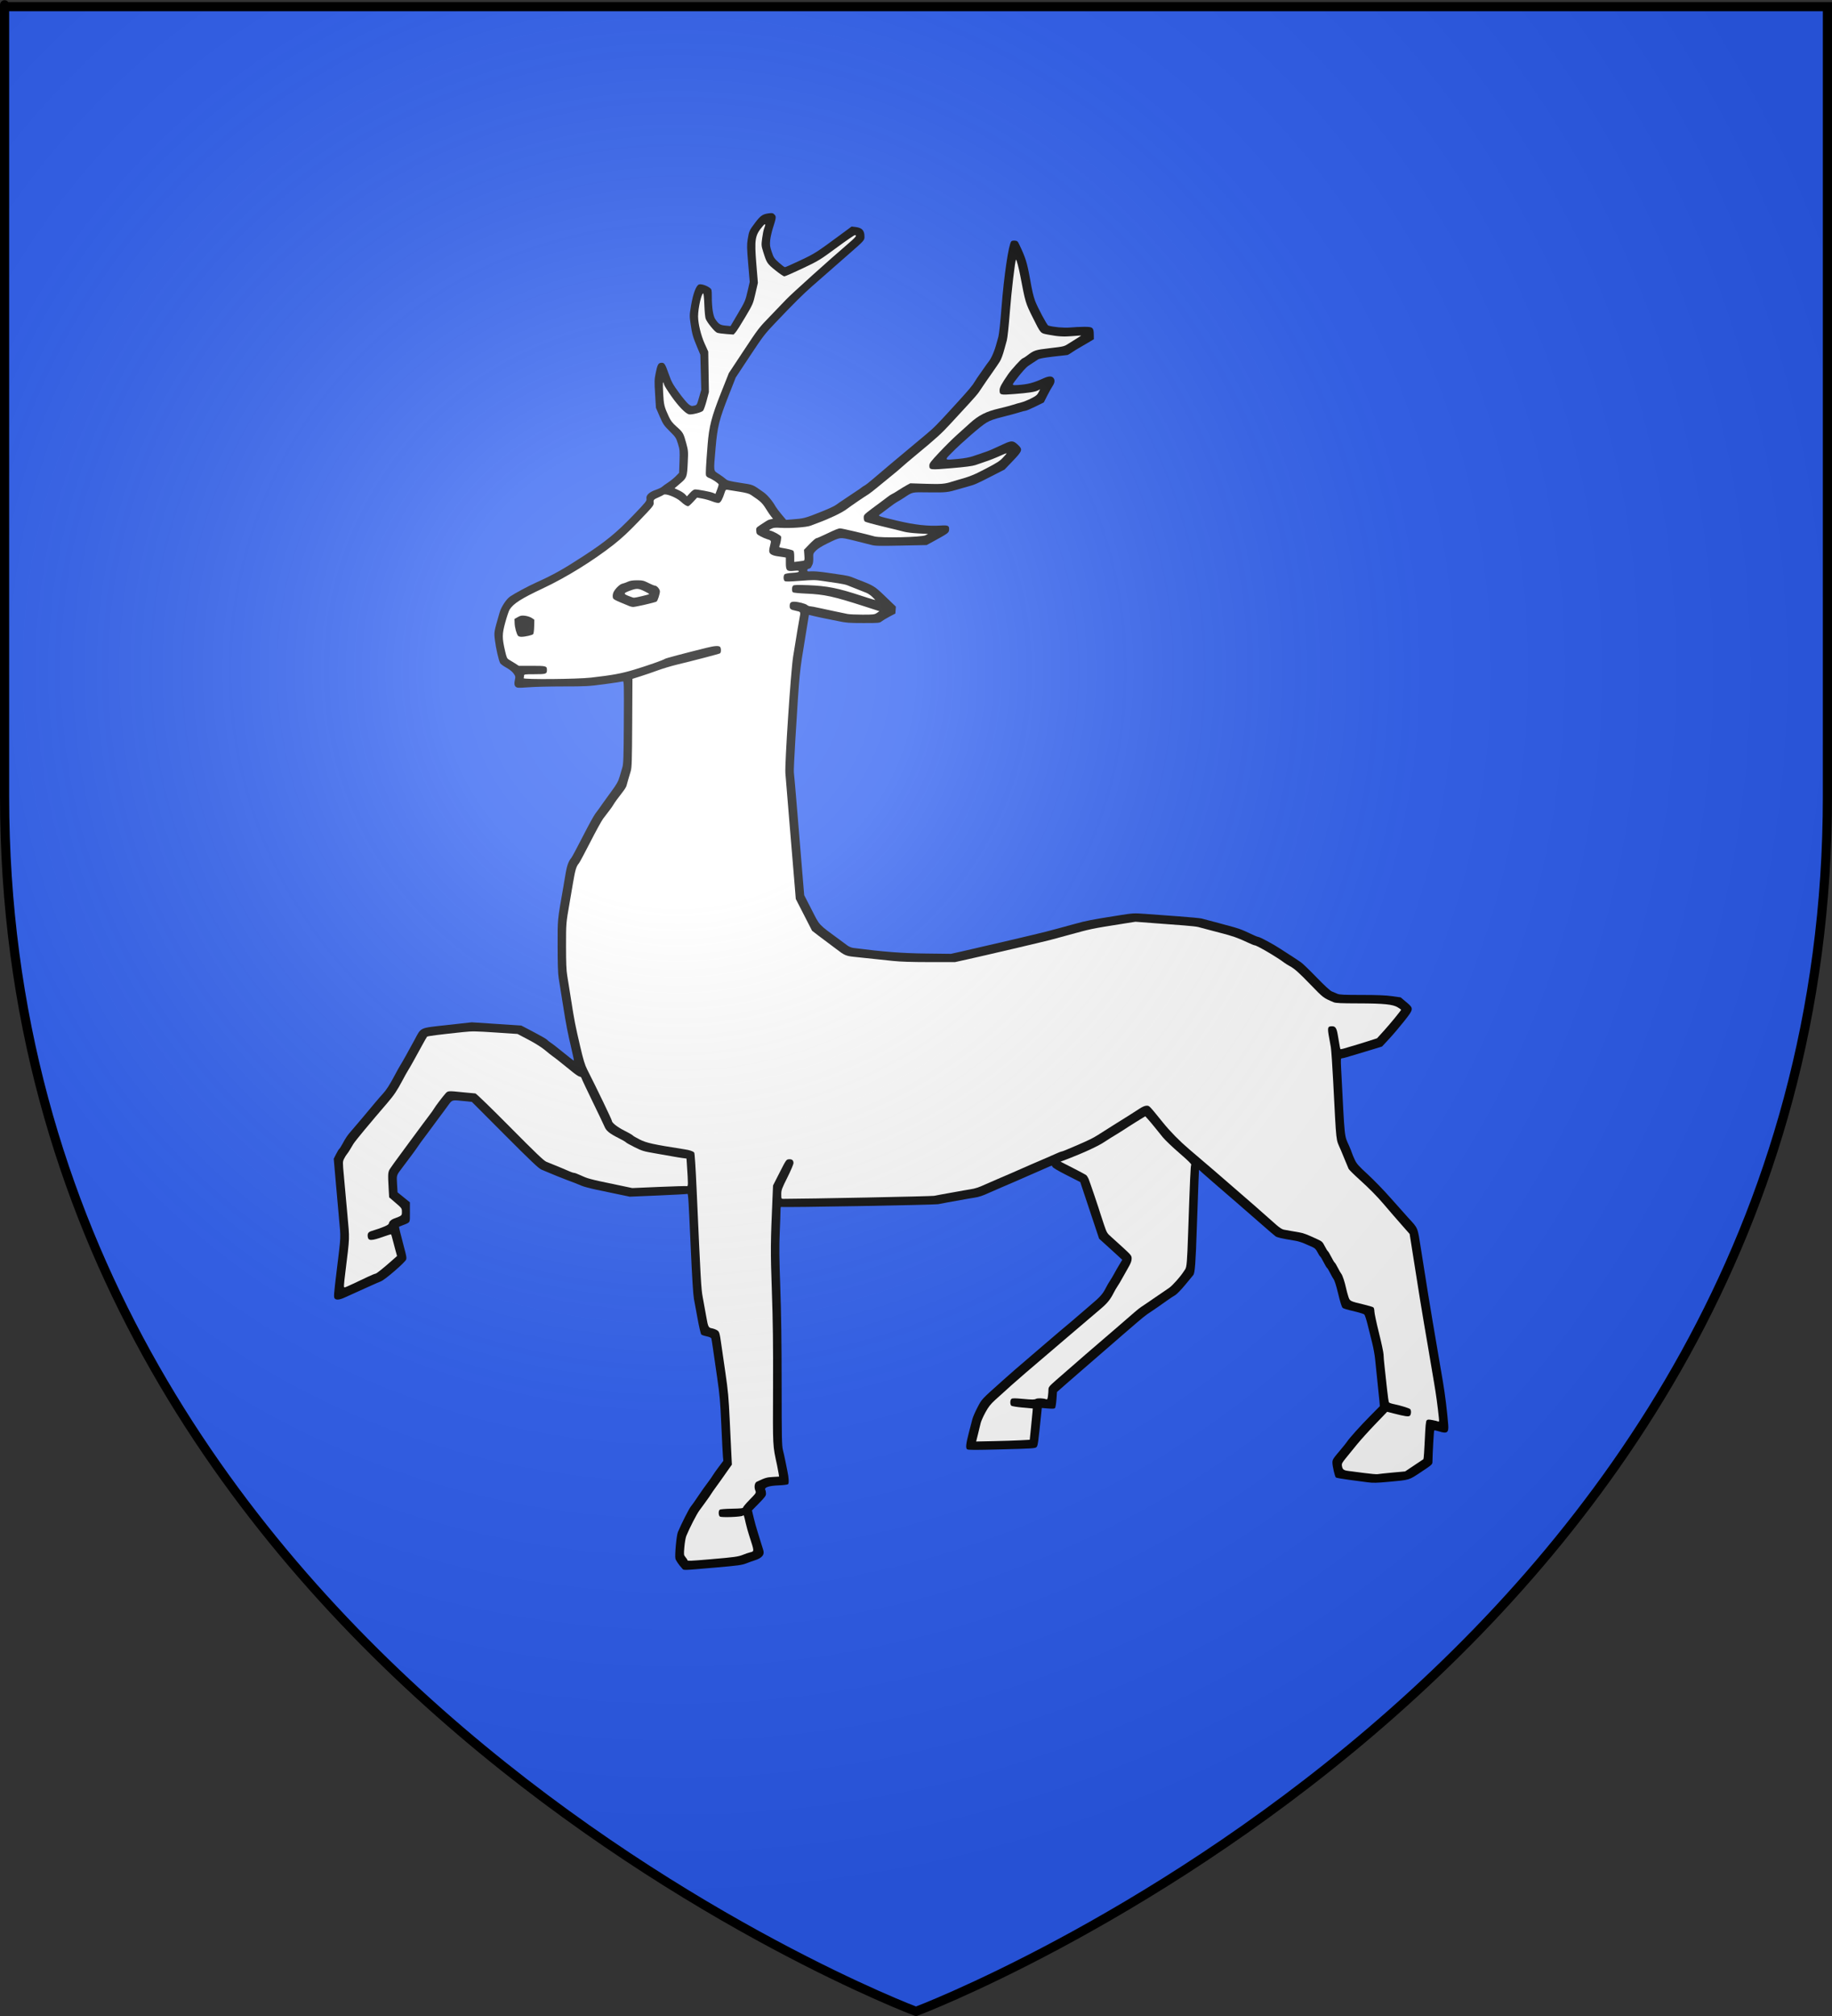
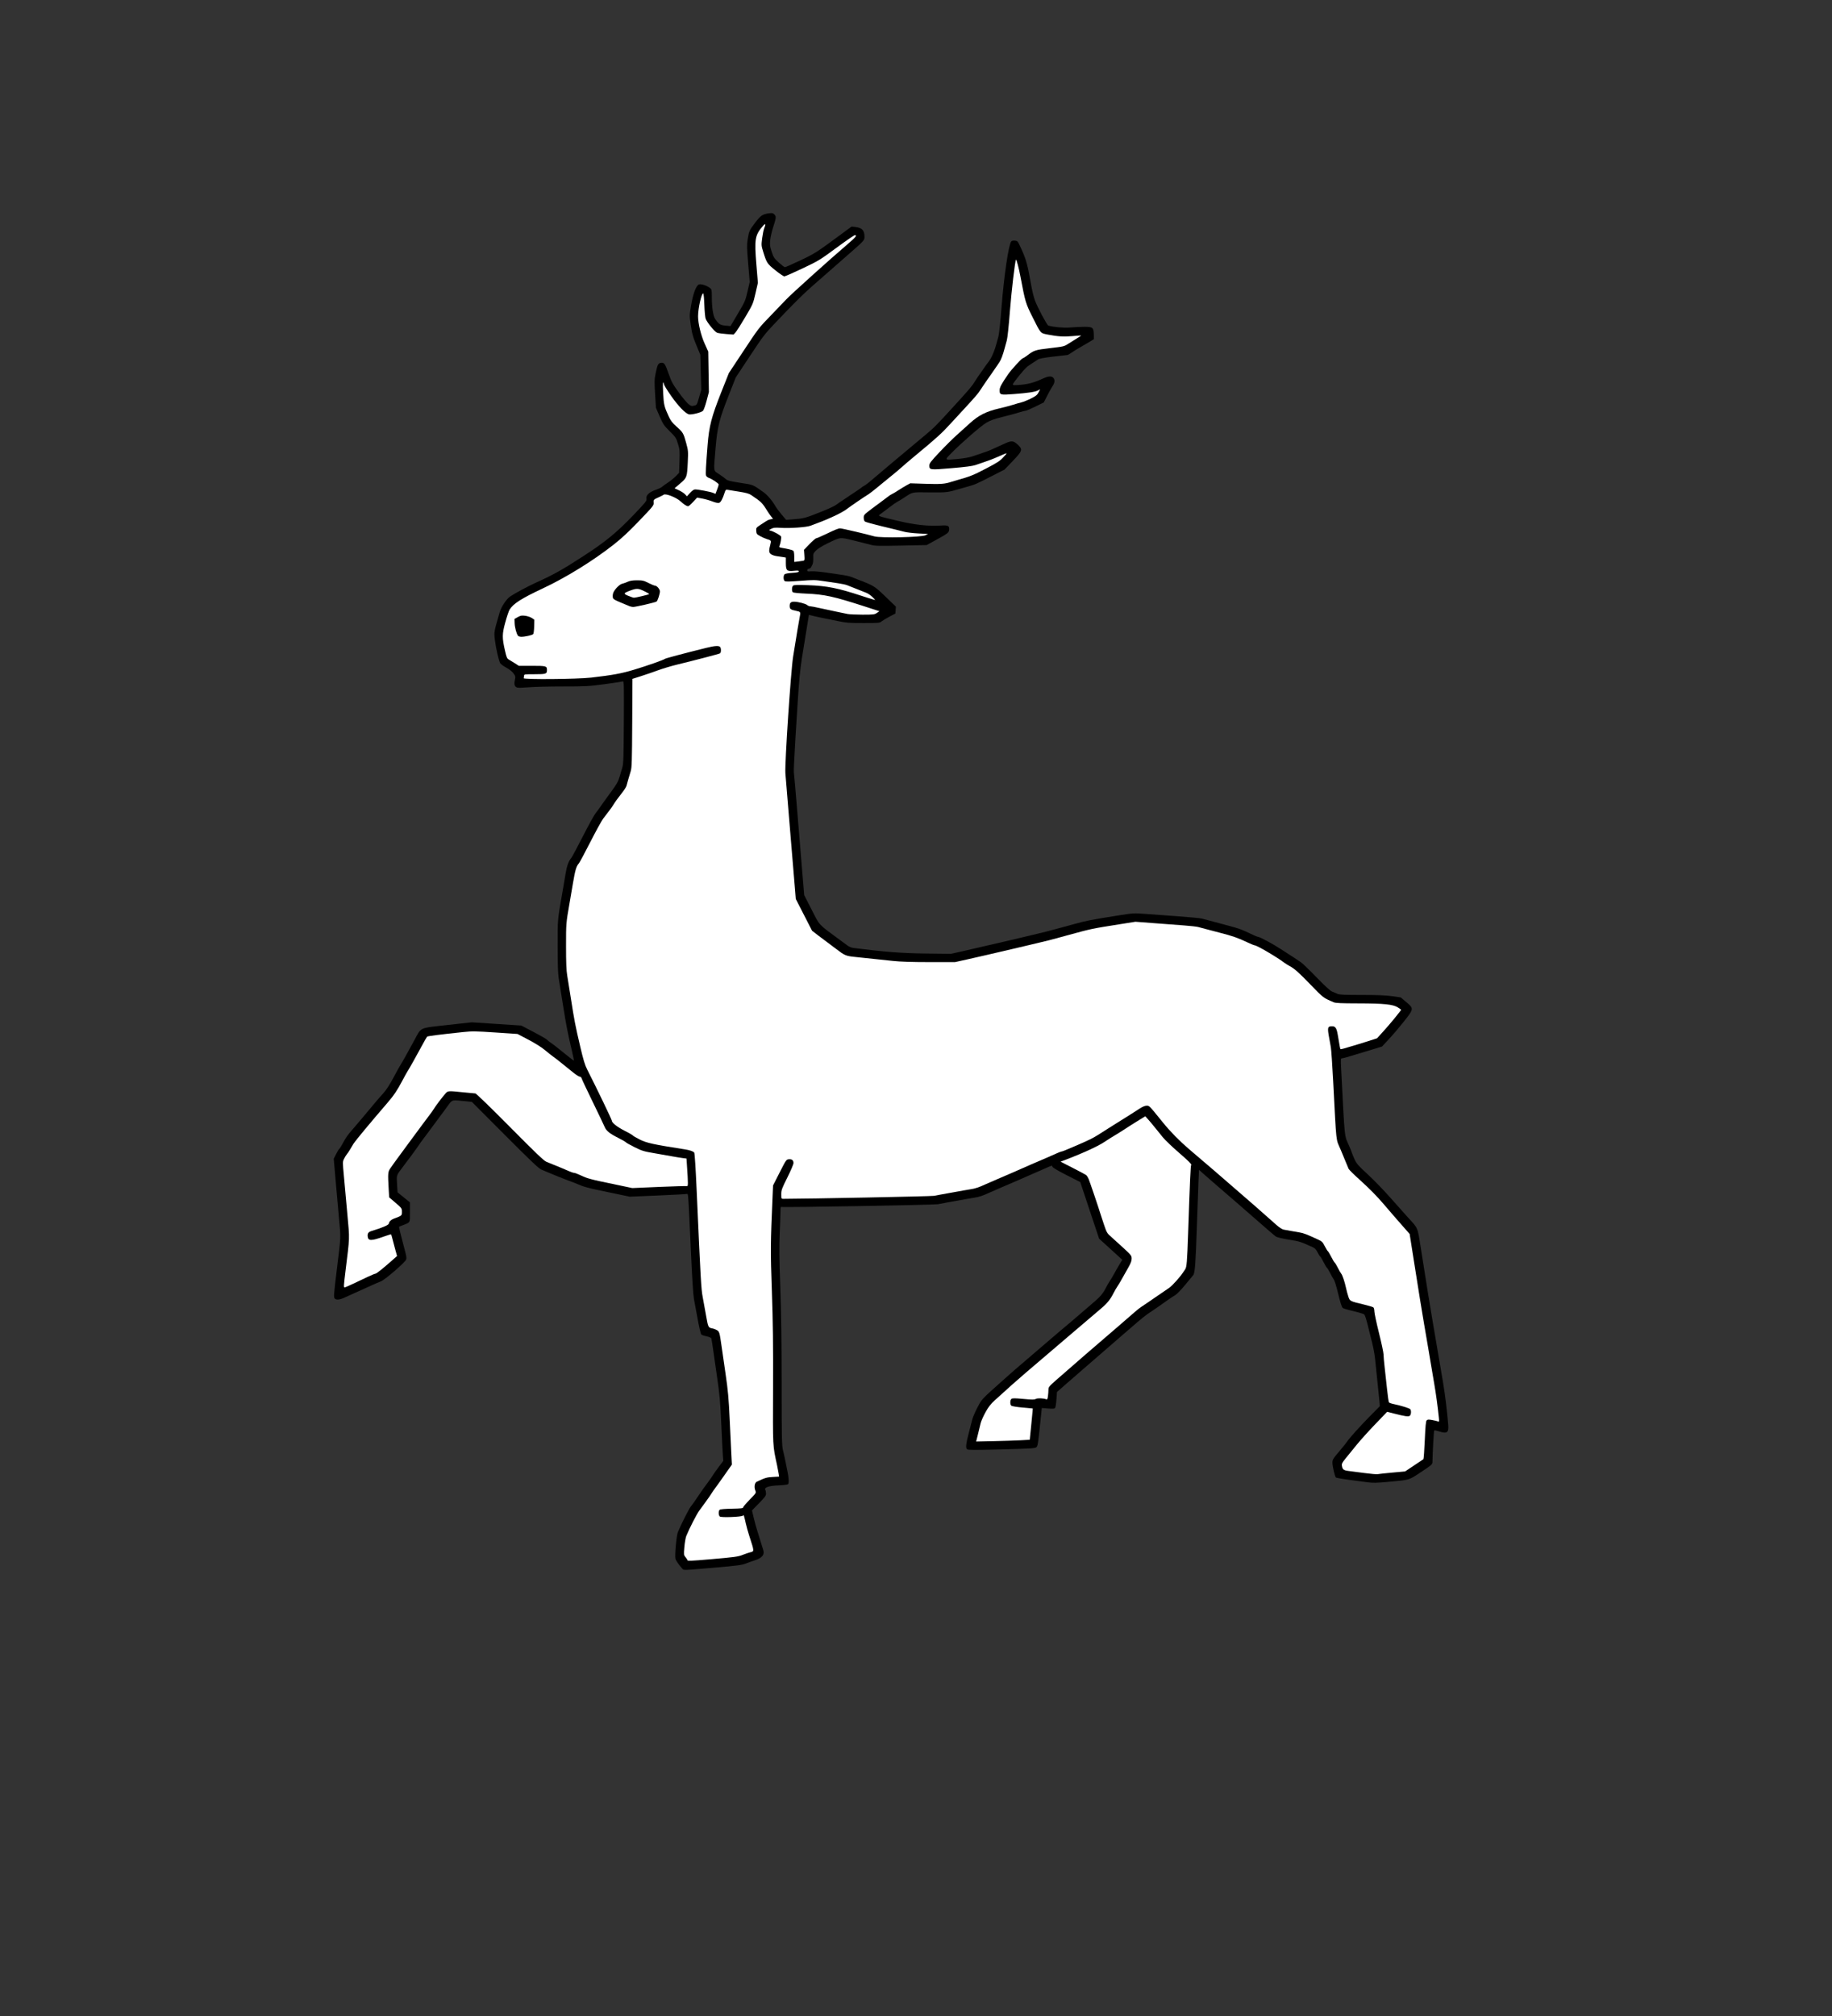
<svg xmlns="http://www.w3.org/2000/svg" xmlns:ns1="http://inkscape.sourceforge.net/DTD/sodipodi-0.dtd" xmlns:ns2="http://www.inkscape.org/namespaces/inkscape" xmlns:xlink="http://www.w3.org/1999/xlink" height="660" width="600" version="1.0" id="svg2" ns1:version="0.32" ns2:version="0.43" ns1:docname="Blason_Thanville.svg" ns1:docbase="/Users/fabriceantoine/Desktop/Alsace/blason-fait" ns2:export-filename="/Users/fabriceantoine/Desktop/Alsace/blason-fait/Blason_Thanville.png" ns2:export-xdpi="72" ns2:export-ydpi="72">
  <rect width="100%" height="100%" fill="#333333" stroke="none" />
  <ns1:namedview ns2:window-height="954" ns2:window-width="1236" ns2:pageshadow="2" ns2:pageopacity="0.0" guidetolerance="10.0" gridtolerance="10.0" objecttolerance="10.0" borderopacity="1.0" bordercolor="#666666" pagecolor="#ffffff" id="base" showgrid="false" height="660px" ns2:zoom="1.2227273" ns2:cx="300" ns2:cy="330" ns2:window-x="-4" ns2:window-y="22" ns2:current-layer="layer3" />
  <desc id="desc4">Flag of Canton of Valais (Wallis)</desc>
  <defs id="defs6">
    <linearGradient id="linearGradient2893">
      <stop style="stop-color:white;stop-opacity:0.314;" offset="0" id="stop2895" />
      <stop id="stop2897" offset="0.19" style="stop-color:white;stop-opacity:0.251;" />
      <stop style="stop-color:#6b6b6b;stop-opacity:0.125;" offset="0.6" id="stop2901" />
      <stop style="stop-color:black;stop-opacity:0.125;" offset="1" id="stop2899" />
    </linearGradient>
    <linearGradient id="linearGradient2885">
      <stop id="stop2887" offset="0" style="stop-color:white;stop-opacity:1;" />
      <stop style="stop-color:white;stop-opacity:1;" offset="0.229" id="stop2891" />
      <stop id="stop2889" offset="1" style="stop-color:black;stop-opacity:1;" />
    </linearGradient>
    <linearGradient id="linearGradient2955">
      <stop id="stop2867" offset="0" style="stop-color:#fd0000;stop-opacity:1;" />
      <stop style="stop-color:#e77275;stop-opacity:0.659;" offset="0.5" id="stop2873" />
      <stop style="stop-color:black;stop-opacity:0.323;" offset="1" id="stop2959" />
    </linearGradient>
    <radialGradient ns2:collect="always" xlink:href="#linearGradient2955" id="radialGradient2961" cx="225.524" cy="218.901" fx="225.524" fy="218.901" r="300" gradientTransform="matrix(-4.167939e-4,2.183,-1.884,-3.599562e-4,615.597,-289.121)" gradientUnits="userSpaceOnUse" />
    <polygon id="star" transform="scale(53,53)" points="0,-1 0.588,0.809 -0.951,-0.309 0.951,-0.309 -0.588,0.809 0,-1 " />
    <clipPath id="clip">
-       <path d="M 0,-200 L 0,600 L 300,600 L 300,-200 L 0,-200 z " id="path10" />
+       <path d="M 0,-200 L 0,600 L 300,600 L 300,-200 z " id="path10" />
    </clipPath>
    <radialGradient ns2:collect="always" xlink:href="#linearGradient2955" id="radialGradient1911" gradientUnits="userSpaceOnUse" gradientTransform="matrix(-4.167939e-4,2.183,-1.884,-3.599562e-4,615.597,-289.121)" cx="225.524" cy="218.901" fx="225.524" fy="218.901" r="300" />
    <radialGradient ns2:collect="always" xlink:href="#linearGradient2955" id="radialGradient2865" gradientUnits="userSpaceOnUse" gradientTransform="matrix(0,1.749,-1.593,-1.049767e-7,551.788,-191.29)" cx="225.524" cy="218.901" fx="225.524" fy="218.901" r="300" />
    <radialGradient ns2:collect="always" xlink:href="#linearGradient2955" id="radialGradient2871" gradientUnits="userSpaceOnUse" gradientTransform="matrix(0,1.386,-1.323,-5.741131e-8,-158.082,-109.541)" cx="225.524" cy="218.901" fx="225.524" fy="218.901" r="300" />
    <radialGradient ns2:collect="always" xlink:href="#linearGradient2893" id="radialGradient3163" gradientUnits="userSpaceOnUse" gradientTransform="matrix(1.353,0,0,1.349,-77.629,-85.747)" cx="221.445" cy="226.331" fx="221.445" fy="226.331" r="300" />
  </defs>
  <g ns2:groupmode="layer" id="layer3" ns2:label="Fond écu" style="display:inline">
-     <path id="path2855" style="fill:#2b5df2;fill-opacity:1;fill-rule:evenodd;stroke:none;stroke-width:1px;stroke-linecap:butt;stroke-linejoin:miter;stroke-opacity:1" d="M 300,658.5 C 300,658.5 598.5,546.18 598.5,260.728 C 598.5,-24.723 598.5,2.176 598.5,2.176 L 1.5,2.176 L 1.5,260.728 C 1.5,546.18 300,658.5 300,658.5 z " ns1:nodetypes="cccccc" />
-   </g>
+     </g>
  <g ns2:groupmode="layer" id="layer4" ns2:label="Meubles">
    <g id="g2383" transform="matrix(0.25,0,0,0.25,71.376,62.978)">
      <path id="path4808" d="M 608.015,1801.89 C 603.837,1797.345 599.952,1791.658 599.329,1789.175 C 598.284,1785.013 600.725,1758.687 602.554,1754.394 C 607.444,1742.91 616.866,1724.263 619.369,1721.112 C 622.061,1717.724 623.867,1715.157 630,1706 C 633.803,1700.321 637.514,1695.112 642.466,1688.5 C 644.937,1685.2 647.634,1681.302 648.46,1679.838 C 649.285,1678.373 652.693,1673.549 656.033,1669.116 L 662.106,1661.057 L 661.57,1655.279 C 661.276,1652.1 660.322,1633.525 659.45,1614 C 658.078,1583.276 657.335,1574.867 653.929,1551.5 C 651.764,1536.65 649.291,1519.55 648.432,1513.5 C 647.574,1507.45 646.664,1501.772 646.41,1500.881 C 646.11,1499.83 643.856,1498.818 639.985,1497.997 C 636.705,1497.301 633.649,1496.229 633.192,1495.616 C 632.341,1494.47 630.057,1484.509 628.007,1473 C 627.37,1469.425 626.46,1464.475 625.984,1462 C 625.508,1459.525 624.42,1453.675 623.566,1449 C 622.579,1443.594 621.108,1420.296 619.527,1385 C 616.562,1318.819 616.068,1310.84 614.984,1311.51 C 614.528,1311.792 597.358,1312.734 576.827,1313.605 L 539.5,1315.187 L 525,1312.15 C 517.025,1310.479 503.975,1307.744 496,1306.072 C 488.025,1304.399 479.25,1302.071 476.5,1300.898 C 470.282,1298.246 464.258,1295.883 456.5,1293.05 C 453.2,1291.845 448.025,1289.816 445,1288.542 C 441.975,1287.268 437.025,1285.222 434,1283.995 C 430.975,1282.769 426.399,1280.859 423.83,1279.75 C 420.124,1278.149 410.242,1268.792 375.922,1234.388 L 332.684,1191.042 L 322.736,1190.021 C 306.324,1188.337 307.079,1188.154 301.976,1195.043 C 299.514,1198.366 296.375,1202.647 295,1204.557 C 293.625,1206.466 289.8,1211.608 286.5,1215.983 C 283.2,1220.358 279.375,1225.545 278,1227.511 C 276.625,1229.477 273.007,1234.329 269.96,1238.293 C 266.913,1242.257 263.538,1246.921 262.46,1248.659 C 260.618,1251.627 249.76,1266.388 241.288,1277.442 C 233.827,1287.176 233.898,1286.949 234.648,1298.799 L 235.325,1309.5 L 243.412,1316.045 L 251.5,1322.59 L 251.5,1335.506 C 251.5,1350.084 252.374,1348.51 242,1352.613 C 239.525,1353.592 237.379,1354.464 237.23,1354.55 C 236.956,1354.709 239.566,1365.436 243.182,1379 C 247.016,1393.388 247.275,1394.766 246.632,1397.332 C 245.78,1400.723 218.851,1424.054 213.5,1426.036 C 211.85,1426.647 206.225,1429.083 201,1431.45 C 195.775,1433.817 187,1437.779 181.5,1440.255 C 176,1442.73 168.903,1445.936 165.728,1447.378 C 159.213,1450.337 154.84,1450.717 152.987,1448.484 C 151.526,1446.724 151.722,1443.887 155.402,1413.5 C 161.454,1363.533 161.111,1371.413 158.498,1342.5 C 157.205,1328.2 155.147,1305.025 153.924,1291 L 151.7,1265.5 L 154.828,1259.323 C 156.548,1255.925 158.425,1252.855 159,1252.5 C 159.575,1252.145 161.406,1249.3 163.07,1246.177 C 167.377,1238.095 169.872,1234.439 175.054,1228.617 C 177.559,1225.803 184.084,1218.147 189.554,1211.605 C 195.024,1205.063 202.361,1196.288 205.857,1192.105 C 209.354,1187.922 213.902,1182.7 215.965,1180.5 C 220.542,1175.619 225.105,1168.521 231.716,1156 C 234.475,1150.775 237.738,1144.925 238.967,1143 C 241.478,1139.068 248.968,1125.703 257.461,1110 C 266.701,1092.917 263.16,1094.53 300.558,1090.369 L 332.5,1086.814 L 364.965,1088.947 L 397.429,1091.08 L 413.583,1099.528 C 422.467,1104.175 430.351,1108.718 431.103,1109.624 C 431.855,1110.531 434.052,1112.288 435.985,1113.529 C 437.918,1114.771 442.994,1118.647 447.265,1122.143 C 457.752,1130.728 465.792,1137 466.309,1137 C 466.543,1137 465.229,1130.588 463.389,1122.75 C 458.009,1099.842 456.214,1090.569 451.876,1063.275 C 449.623,1049.099 447.163,1033.675 446.411,1029 C 445.454,1023.051 445.037,1010.426 445.022,986.94 C 444.998,950.467 444.547,955.115 452.579,909 C 453.393,904.325 454.77,896.225 455.639,891 C 457.19,881.672 459.52,875.466 462.961,871.5 C 463.915,870.4 470.651,857.832 477.928,843.57 C 485.206,829.309 492.614,815.809 494.391,813.57 C 496.168,811.332 498.494,808.199 499.561,806.609 C 500.627,805.02 502.514,802.32 503.754,800.609 C 504.993,798.899 507.13,795.925 508.503,794 C 509.875,792.075 512.819,788.025 515.043,785 C 522.495,774.867 524.367,771.537 526.288,765 C 527.338,761.425 528.928,756.025 529.822,753 C 531.215,748.283 531.488,739.833 531.74,693.636 C 532.015,643.358 531.921,639.816 530.34,640.423 C 529.409,640.78 518.631,642.406 506.39,644.036 C 485.666,646.796 481.93,647 452.121,647 C 434.514,647 414.412,647.487 407.449,648.082 C 400.486,648.677 393.724,648.897 392.423,648.57 C 388.736,647.645 387.682,644.708 388.938,638.856 C 389.951,634.13 389.853,633.613 387.257,629.967 C 385.55,627.569 381.9,624.664 377.672,622.336 C 373.917,620.269 370.354,617.661 369.754,616.54 C 367.77,612.833 364.071,596.658 362.866,586.424 C 361.58,575.492 361.393,576.585 369.115,549.821 C 371.162,542.729 377.927,532.551 382.822,529.2 C 388.876,525.056 406.227,515.762 417,510.892 C 439.917,500.532 451.93,493.795 479.55,475.814 C 507.89,457.364 522.274,445.574 543.743,423.198 C 560.693,405.532 561.945,403.974 561.394,401.219 C 560.507,396.784 564.833,392.571 573.262,389.66 C 576.981,388.376 580.806,386.571 581.762,385.648 C 582.718,384.726 586.2,382.208 589.5,380.052 C 592.8,377.897 597.444,374.142 599.82,371.708 L 604.14,367.282 L 604.655,352.391 C 605.135,338.5 605,336.948 602.645,329.276 C 600.249,321.468 599.7,320.632 591.81,312.776 C 584.134,305.132 583.13,303.643 578.648,293.272 L 573.796,282.043 L 572.695,263.911 C 571.711,247.697 571.782,244.865 573.368,237.139 C 575.741,225.581 576.782,223.572 580.592,223.199 C 584.783,222.789 585.773,224.25 590.616,237.99 C 594.236,248.262 595.831,251.179 603.788,262.088 C 608.767,268.915 614.476,275.776 616.475,277.336 C 619.671,279.831 620.555,280.067 623.801,279.3 C 627.477,278.43 627.504,278.385 630.329,268.463 L 633.167,258.5 L 632.569,235.579 L 631.972,212.658 L 628.384,204.079 C 622.243,189.397 621.207,185.861 619.393,173.416 C 617.656,161.499 617.661,161.152 619.784,148.396 C 622.384,132.767 626.438,121.93 630.177,120.61 C 633.025,119.605 640.446,121.99 644.574,125.237 C 646.828,127.01 647,127.797 647,136.349 C 647,150.961 648.688,161.896 651.596,166.117 C 656.099,172.654 658.006,173.847 665.008,174.507 L 671.5,175.119 L 681.189,158.74 C 690.486,143.022 690.994,141.856 693.769,129.833 L 696.661,117.304 L 694.669,93.535 C 692.932,72.797 692.844,68.729 693.98,61.633 C 695.727,50.718 696.121,49.833 703.721,39.79 C 710.814,30.416 713.562,28.525 721.648,27.452 C 726.118,26.859 727.054,27.054 728.98,28.98 C 731.577,31.577 731.421,33.022 727.065,46.652 C 725.456,51.686 723.83,58.95 723.452,62.793 C 722.855,68.849 723.123,70.861 725.457,77.871 C 727.935,85.313 728.686,86.441 734.826,91.961 C 738.497,95.262 742.086,97.97 742.802,97.981 C 743.518,97.991 752.612,93.971 763.011,89.046 C 782.411,79.86 783.644,79.068 817.312,54.2 L 830.124,44.736 L 835.188,45.336 C 843.783,46.354 847,49.805 847,58.009 C 847,62.829 846.8,63.051 826.072,81.153 C 808.423,96.566 797.151,106.445 778.382,122.947 C 766.193,133.663 754.568,145.226 729.571,171.5 C 716.448,185.294 713.812,188.752 696.8,214.5 L 678.3,242.5 L 669.068,265.969 C 656.676,297.47 654.334,306.858 651.969,334.5 C 649.19,366.998 648.799,363.983 656.435,368.958 C 659.974,371.264 664.002,374.2 665.386,375.482 C 667.488,377.43 670.615,378.236 684.351,380.373 C 702.077,383.131 700.021,382.297 714.895,392.758 C 719.889,396.27 726.644,404.321 730.62,411.5 C 731.534,413.15 734.99,417.73 738.3,421.678 L 744.319,428.857 L 751.409,428.321 C 768.042,427.064 768.542,426.932 791.5,417.77 C 801.29,413.863 808.373,410.471 810.856,408.5 C 812.242,407.4 814.823,405.6 816.591,404.5 C 818.359,403.4 823.043,400.25 827,397.5 C 830.957,394.75 835.695,391.585 837.529,390.466 C 839.364,389.348 841.682,387.717 842.682,386.841 C 843.682,385.966 845.724,384.626 847.221,383.863 C 848.717,383.099 853.892,379.034 858.721,374.828 C 863.549,370.623 873.623,362.078 881.106,355.841 C 893.605,345.423 904.453,336.358 926.929,317.553 C 938.378,307.974 941.48,304.843 964.517,279.625 C 984.764,257.46 988.277,253.29 992,247 C 993.139,245.075 995.293,241.84 996.786,239.81 C 998.279,237.781 1001.274,233.506 1003.441,230.31 C 1005.609,227.115 1008.135,223.6 1009.055,222.5 C 1013.187,217.557 1017.417,207.818 1020.348,196.5 C 1020.632,195.4 1021.569,192.025 1022.429,189 C 1023.33,185.835 1025.06,169.704 1026.505,151 C 1029.701,109.655 1035.745,68.598 1039.283,64.199 C 1039.889,63.446 1041.838,63.025 1043.914,63.199 C 1047.069,63.464 1047.759,64.041 1049.653,68 C 1058.05,85.549 1060.134,92.235 1063.993,114 C 1066.649,128.981 1068.278,136.004 1070.474,141.931 C 1073.688,150.609 1086.103,173.898 1087.792,174.417 C 1094.471,176.471 1108.313,177.694 1116.5,176.955 C 1121.45,176.508 1129.593,176.11 1134.595,176.071 C 1145.996,175.982 1147.259,176.977 1147.403,186.159 L 1147.5,192.321 L 1139.5,197.098 C 1135.1,199.725 1129.719,202.86 1127.542,204.064 C 1125.366,205.268 1121.378,207.771 1118.68,209.626 C 1115.983,211.482 1113.333,213 1112.791,213 C 1112.25,213 1103.905,213.939 1094.247,215.086 C 1081.777,216.567 1075.935,217.685 1074.093,218.943 C 1071.22,220.904 1067.695,223.236 1061.909,227 C 1058.592,229.158 1052.876,235.591 1044.257,246.865 C 1039.939,252.514 1040.137,252.83 1047.685,252.313 C 1061.269,251.381 1068.139,249.583 1081.772,243.394 C 1088.079,240.53 1092.101,240.35 1094.345,242.829 C 1096.724,245.457 1096.387,249.345 1093.403,253.706 C 1091.975,255.793 1088.81,261.458 1086.371,266.295 L 1081.935,275.089 L 1070.82,280.545 C 1064.706,283.545 1058.929,286 1057.982,286 C 1057.035,286 1053.389,286.938 1049.88,288.083 C 1046.371,289.229 1036.7,291.856 1028.39,293.921 C 1016.81,296.798 1011.748,298.59 1006.722,301.588 C 999.589,305.843 974.47,327.631 961.189,341.082 C 951.379,351.019 951.142,350.803 969.931,349.037 C 977.962,348.282 984.865,346.995 989.431,345.399 C 993.319,344.041 999.65,341.881 1003.5,340.599 C 1010.192,338.372 1013.335,337.03 1029.766,329.382 C 1039.45,324.875 1041.938,324.98 1047.522,330.127 C 1054.646,336.694 1054.189,338.271 1041.25,351.773 L 1030.5,362.99 L 1011.807,372.548 C 993.331,381.996 991.291,382.868 981.5,385.493 C 978.75,386.23 974.025,387.574 971,388.479 C 956.198,392.906 954.086,393.144 932,392.873 C 908.201,392.582 910.662,392.054 898.5,400.058 C 895.2,402.23 891.375,404.548 890,405.208 C 888.625,405.869 884.261,408.905 880.303,411.955 C 876.344,415.005 871.256,418.843 868.995,420.485 C 864.013,424.104 862.232,423.29 889.5,429.856 C 912.42,435.376 930.347,437.384 947.022,436.3 C 956.744,435.669 958.364,436.543 957.818,442.126 C 957.463,445.763 956.258,446.652 938.5,456.378 L 928.5,461.855 L 895,462.547 C 865.335,463.16 860.813,463.047 855.5,461.564 C 852.2,460.642 842.139,458.112 833.143,455.941 C 814.233,451.378 815.985,451.176 797.866,460 C 791.376,463.16 785.755,466.691 783.441,469.061 C 779.827,472.762 779.661,473.221 779.892,478.878 C 780.025,482.142 779.584,485.867 778.911,487.156 C 778.239,488.445 777.376,490.175 776.992,491 C 776.609,491.825 775.329,492.644 774.148,492.82 C 772.884,493.008 772,493.865 772,494.902 C 772,496.418 772.738,496.603 777.284,496.226 C 780.19,495.985 789.077,496.739 797.034,497.901 C 804.99,499.064 814.843,500.507 818.929,501.109 C 823.015,501.711 827.74,502.787 829.429,503.501 C 831.118,504.214 834.525,505.566 837,506.505 C 859.34,514.982 859.859,515.298 874.517,529.395 L 888.143,542.5 L 887.822,547 L 887.5,551.5 L 879.925,555.5 C 875.759,557.7 871.086,560.513 869.54,561.75 C 866.826,563.924 866.014,564 845.593,564 C 826.772,564 823.143,563.722 812.478,561.461 C 805.89,560.065 798.25,558.522 795.5,558.032 C 792.75,557.543 786.832,556.278 782.349,555.221 L 774.197,553.3 L 773.147,559.9 C 772.57,563.53 770.951,573.475 769.549,582 C 761.571,630.525 762.11,624.991 756.479,716.054 C 755.1,738.359 754.206,757.934 754.491,759.554 C 754.777,761.174 756.817,784.55 759.024,811.5 C 761.232,838.45 764.158,873.956 765.528,890.403 L 768.018,920.305 L 777.759,939.301 C 788.872,960.974 785.554,957.441 815.5,979.484 C 818.8,981.913 823.008,985.027 824.852,986.404 C 826.696,987.781 830.071,989.147 832.352,989.439 C 872.676,994.598 895.925,996.392 927.389,996.771 L 960.277,997.168 L 976.889,993.45 C 1002.574,987.701 1076.615,970.319 1085,968.069 C 1089.125,966.963 1095.875,965.171 1100,964.088 C 1104.125,963.005 1114.25,960.251 1122.5,957.968 C 1137.875,953.714 1143.514,952.617 1179,946.983 C 1199.415,943.741 1199.566,943.732 1215.5,944.904 C 1224.3,945.552 1243.539,946.961 1258.254,948.036 C 1272.968,949.112 1286.693,950.419 1288.754,950.941 C 1296.268,952.845 1326.635,960.995 1331.5,962.413 C 1339.186,964.653 1343.76,966.466 1352.947,970.912 C 1357.593,973.16 1362.054,975 1362.861,975 C 1364.993,975 1383.171,984.831 1392.642,991.106 C 1397.12,994.073 1402.07,997.286 1403.642,998.246 C 1406.297,999.869 1408.172,1001.103 1418.655,1008.129 C 1420.813,1009.576 1429.996,1018.422 1439.063,1027.788 C 1449.575,1038.647 1456.898,1045.393 1459.274,1046.408 C 1461.323,1047.284 1464.59,1048.675 1466.534,1049.5 C 1469.395,1050.715 1475.445,1051 1498.324,1051 C 1518.671,1051 1529.777,1051.444 1537.999,1052.588 L 1549.418,1054.175 L 1556.709,1060.307 C 1566.832,1068.821 1566.793,1069.151 1553.75,1085.668 C 1548.112,1092.807 1539.351,1103.115 1534.28,1108.574 L 1525.06,1118.5 L 1514.78,1121.689 C 1505.758,1124.488 1499.524,1126.363 1478.635,1132.557 C 1475.959,1133.351 1473.089,1134 1472.257,1134 C 1470.95,1134 1470.833,1135.743 1471.402,1146.75 C 1476.419,1243.801 1475.379,1233.818 1482.055,1249 C 1483.627,1252.575 1485.202,1256.557 1485.555,1257.849 C 1485.908,1259.14 1487.546,1263.078 1489.194,1266.6 C 1491.778,1272.123 1494.143,1274.795 1506.416,1286.06 C 1514.241,1293.242 1527.811,1307.27 1536.572,1317.233 C 1545.332,1327.197 1555.43,1338.533 1559.012,1342.424 C 1572.537,1357.121 1571.436,1354.473 1575.934,1383.109 C 1583.284,1429.901 1587.876,1458.348 1591.451,1479.25 C 1595.389,1502.277 1600.356,1531.432 1604.866,1558 C 1607.598,1574.095 1610.258,1595.774 1611.703,1613.726 C 1612.56,1624.363 1610.249,1625.944 1599.104,1622.344 C 1596.284,1621.434 1593.701,1620.965 1593.363,1621.303 C 1592.856,1621.811 1591.208,1651.245 1591.045,1662.699 C 1591.003,1665.696 1590.074,1666.512 1576.358,1675.611 C 1559.766,1686.618 1561.916,1685.966 1533.58,1688.585 C 1517.95,1690.03 1513.169,1690.133 1506.08,1689.176 C 1501.361,1688.539 1490.3,1687.068 1481.5,1685.907 C 1472.7,1684.746 1465.067,1683.386 1464.537,1682.885 C 1463.201,1681.621 1460.093,1668.325 1460.042,1663.658 C 1459.996,1659.467 1460.554,1658.581 1471.038,1646.213 C 1474.633,1641.971 1478.297,1637.375 1479.179,1636 C 1482.085,1631.472 1496.573,1615.365 1509.472,1602.324 L 1522.156,1589.5 L 1521.616,1583 C 1521.32,1579.425 1520.143,1567.95 1519.001,1557.5 C 1517.859,1547.05 1516.514,1534 1516.013,1528.5 C 1515.512,1523 1513.741,1513.1 1512.078,1506.5 C 1510.415,1499.9 1507.725,1489.149 1506.1,1482.608 C 1504.475,1476.068 1502.55,1470.154 1501.823,1469.466 C 1501.095,1468.777 1496.675,1467.289 1492,1466.157 C 1477.469,1462.639 1474.538,1461.77 1473.325,1460.617 C 1472.169,1459.518 1470.244,1453.321 1467.386,1441.5 C 1464.975,1431.533 1462.746,1424.584 1461.451,1423 C 1460.776,1422.175 1458.834,1418.72 1457.135,1415.323 C 1455.435,1411.925 1453.573,1408.854 1452.997,1408.498 C 1452.421,1408.142 1450.398,1404.768 1448.5,1401 C 1446.602,1397.232 1444.58,1393.859 1444.006,1393.504 C 1443.432,1393.149 1441.832,1390.628 1440.45,1387.901 C 1438.497,1384.047 1436.999,1382.53 1433.719,1381.085 C 1431.399,1380.063 1426.8,1378.035 1423.5,1376.578 C 1420.2,1375.121 1414.912,1373.495 1411.75,1372.964 C 1392.279,1369.699 1387.787,1368.668 1385.252,1366.88 C 1384.175,1366.121 1376.631,1359.65 1368.488,1352.5 C 1353.252,1339.122 1319.365,1309.716 1303.569,1296.163 C 1298.657,1291.948 1292.527,1286.58 1289.948,1284.234 L 1285.258,1279.968 L 1284.614,1293.734 C 1284.26,1301.305 1283.286,1328.425 1282.449,1354 C 1280.861,1402.526 1279.911,1415.257 1277.684,1417.913 C 1276.951,1418.786 1272.15,1424.591 1267.014,1430.812 C 1261.878,1437.034 1256.062,1443.018 1254.088,1444.11 C 1252.115,1445.203 1247.35,1448.338 1243.5,1451.079 C 1234.035,1457.817 1229.433,1461.031 1225,1464 C 1222.947,1465.375 1219.52,1467.683 1217.384,1469.129 C 1215.248,1470.575 1209.225,1475.447 1204,1479.956 C 1198.775,1484.464 1190.488,1491.606 1185.585,1495.826 C 1180.682,1500.047 1174.119,1505.75 1171,1508.5 C 1167.881,1511.25 1161.131,1517.1 1156,1521.5 C 1150.869,1525.9 1144.119,1531.75 1141,1534.5 C 1137.881,1537.25 1131.131,1543.1 1125.998,1547.5 C 1120.866,1551.9 1112.734,1558.977 1107.928,1563.227 L 1099.19,1570.953 L 1098.477,1580.727 C 1098.085,1586.102 1097.274,1591.108 1096.676,1591.851 C 1095.836,1592.893 1093.722,1593.047 1087.44,1592.524 L 1079.292,1591.845 L 1078.643,1598.172 C 1074.495,1638.618 1074.113,1641.331 1072.318,1643.123 C 1070.655,1644.782 1066.768,1645.034 1026.732,1646.076 C 991.007,1647.006 982.676,1646.976 981.398,1645.916 C 979.314,1644.186 979.919,1638.841 983.932,1623.5 C 985.658,1616.9 987.651,1609.225 988.359,1606.444 C 989.068,1603.663 992.089,1596.742 995.074,1591.063 C 1000.915,1579.949 999.62,1581.33 1028.086,1555.865 C 1039.147,1545.969 1046.409,1539.665 1066.5,1522.514 C 1071.45,1518.289 1079.325,1511.539 1084,1507.514 C 1097.988,1495.473 1109.286,1485.884 1117.596,1479 C 1121.912,1475.425 1127.706,1470.458 1130.472,1467.961 C 1133.237,1465.465 1139.401,1460.159 1144.17,1456.171 C 1155.313,1446.851 1159.242,1442.444 1162.939,1435.12 C 1164.588,1431.854 1167.119,1427.453 1168.563,1425.341 C 1170.008,1423.228 1172.514,1419.025 1174.132,1416 C 1175.751,1412.975 1178.794,1407.649 1180.896,1404.166 L 1184.717,1397.831 L 1177.479,1391.166 C 1173.497,1387.499 1166.675,1381.285 1162.317,1377.356 L 1154.394,1370.212 L 1142.043,1333.129 L 1129.692,1296.046 L 1111.724,1286.915 C 1100.125,1281.02 1093.586,1277.134 1093.277,1275.953 C 1092.82,1274.202 1092.599,1274.212 1088.149,1276.183 C 1085.592,1277.316 1080.125,1279.708 1076,1281.499 C 1065.99,1285.846 1054.257,1290.981 1044.5,1295.285 C 1040.1,1297.226 1032,1300.695 1026.5,1302.994 C 1021,1305.293 1013.625,1308.511 1010.112,1310.145 C 1002.084,1313.881 996.736,1315.647 991,1316.457 C 988.525,1316.807 984.475,1317.488 982,1317.971 C 977.625,1318.824 975.395,1319.223 956.5,1322.529 C 951.55,1323.395 945.7,1324.509 943.5,1325.003 C 939.131,1325.986 740.646,1329.462 738.388,1328.595 C 737.314,1328.183 736.999,1329.242 736.994,1333.281 C 736.991,1336.152 736.532,1349.186 735.975,1362.247 C 735.168,1381.152 735.316,1395.73 736.699,1433.747 C 737.914,1467.172 738.45,1505.353 738.483,1561 C 738.525,1631.554 738.716,1641.231 740.183,1647 C 741.093,1650.575 742.586,1657.325 743.502,1662 C 744.417,1666.675 745.55,1672.3 746.02,1674.5 C 747.908,1683.355 748.258,1690.542 746.855,1691.684 C 746.11,1692.291 740.55,1692.979 734.5,1693.214 C 721.824,1693.705 715.337,1695.892 717.051,1699.095 C 717.573,1700.071 718,1702.309 718,1704.069 C 718,1706.758 716.53,1708.768 708.806,1716.645 L 699.611,1726.021 L 701.904,1735.76 C 703.166,1741.117 705.445,1749.325 706.97,1754 C 708.495,1758.675 710.511,1765.2 711.451,1768.5 C 712.391,1771.8 713.609,1775.689 714.157,1777.142 C 716.65,1783.753 713.103,1788.336 703.088,1791.441 C 700.565,1792.224 696.025,1793.846 693,1795.046 C 686.44,1797.648 681.993,1798.263 650,1800.998 C 606.728,1804.697 610.522,1804.617 608.015,1801.89 z " style="fill:#000000" />
      <path id="path4806" d="M 645.484,1789.952 C 676.994,1787.265 681.464,1786.642 688,1784.027 C 691.025,1782.817 695.018,1781.451 696.872,1780.991 C 702.884,1779.501 702.923,1780.446 695.969,1759 C 694.453,1754.325 692.449,1747.125 691.515,1743 C 688.942,1731.641 688.99,1731.764 687.605,1732.912 C 685.594,1734.582 659.373,1735.554 657.534,1734.028 C 655.643,1732.459 655.518,1726.645 657.343,1725.13 C 658.16,1724.452 664.415,1723.915 673.333,1723.758 C 684.983,1723.553 687.982,1723.218 687.99,1722.121 C 687.996,1721.363 691.888,1716.77 696.639,1711.914 C 705.076,1703.292 705.25,1703.017 704.071,1700.171 C 702.116,1695.45 703.045,1689.776 706,1688.391 C 716.988,1683.241 718.926,1682.666 726.816,1682.216 L 735.132,1681.742 L 734.523,1677.621 C 734.188,1675.354 733.281,1670.575 732.507,1667 C 726.676,1640.056 726.921,1644.779 727.222,1565 C 727.434,1508.855 727.066,1478.999 725.661,1438.558 C 723.795,1384.829 723.848,1377.904 726.608,1314.484 L 727.218,1300.469 L 735.859,1283.484 C 744.233,1267.024 744.602,1266.49 747.815,1266.182 C 751.967,1265.783 754,1267.411 754,1271.134 C 754,1272.748 750.468,1281.078 746,1290 C 738.659,1304.661 738,1306.472 738,1311.988 C 738,1317.88 738.055,1318 740.75,1318 C 770.832,1317.999 934.76,1314.735 938,1314.072 C 940.475,1313.566 945.2,1312.678 948.5,1312.099 C 968.632,1308.566 972.949,1307.792 977,1306.987 C 979.475,1306.495 983.525,1305.807 986,1305.457 C 991.711,1304.65 997.049,1302.892 1005.112,1299.163 C 1008.625,1297.538 1016,1294.324 1021.5,1292.02 C 1027,1289.717 1035.1,1286.24 1039.5,1284.294 C 1057.77,1276.214 1076.794,1267.94 1085,1264.506 C 1088.575,1263.01 1094.321,1260.484 1097.769,1258.893 C 1101.217,1257.302 1104.536,1256 1105.144,1256 C 1106.202,1256 1110.394,1254.313 1125.25,1247.91 C 1140.461,1241.353 1146.683,1238.303 1152.605,1234.5 C 1156.031,1232.3 1160.299,1229.6 1162.09,1228.5 C 1163.88,1227.4 1167.44,1225.15 1170,1223.5 C 1172.56,1221.85 1176.127,1219.6 1177.927,1218.5 C 1179.726,1217.4 1183.292,1215.179 1185.849,1213.564 C 1188.407,1211.949 1192.975,1209.069 1196,1207.165 C 1199.025,1205.26 1204.158,1201.969 1207.406,1199.851 C 1211.242,1197.35 1214.472,1196 1216.62,1196 C 1220.218,1196 1219.621,1195.384 1237.975,1218.039 C 1247.765,1230.123 1259.681,1242.247 1272.5,1253.166 C 1300.544,1277.053 1315.488,1289.876 1323,1296.5 C 1326.119,1299.25 1332.869,1305.1 1338,1309.5 C 1349.997,1319.787 1363.023,1331.213 1386.197,1351.778 C 1390.41,1355.517 1394.119,1357.941 1396.197,1358.315 C 1398.014,1358.641 1402.2,1359.397 1405.5,1359.995 C 1408.8,1360.592 1413.975,1361.497 1417,1362.005 C 1422.223,1362.882 1426.431,1364.493 1440.725,1371.085 C 1446.388,1373.697 1447.22,1374.493 1449.952,1379.905 C 1451.604,1383.177 1453.427,1386.146 1454.003,1386.502 C 1454.579,1386.858 1456.602,1390.232 1458.5,1394 C 1460.398,1397.768 1462.421,1401.142 1462.997,1401.498 C 1463.573,1401.854 1465.435,1404.925 1467.135,1408.323 C 1468.834,1411.72 1470.84,1415.2 1471.592,1416.056 C 1473.171,1417.854 1476.234,1427.027 1477.916,1435 C 1478.555,1438.025 1479.874,1442.917 1480.849,1445.871 C 1482.885,1452.045 1482.824,1452.013 1501.425,1456.444 C 1507.434,1457.875 1512.947,1459.541 1513.675,1460.145 C 1514.404,1460.75 1515,1463.121 1515,1465.413 C 1515,1467.706 1517.698,1480.363 1520.995,1493.541 C 1524.292,1506.718 1526.992,1519.452 1526.995,1521.837 C 1526.998,1524.222 1527.64,1531.647 1528.423,1538.337 C 1529.205,1545.027 1530.613,1557.925 1531.551,1567 C 1532.488,1576.075 1533.656,1584.005 1534.145,1584.623 C 1534.634,1585.241 1537.717,1586.274 1540.996,1586.919 C 1548.403,1588.377 1560.08,1591.944 1561.75,1593.26 C 1563.516,1594.651 1563.304,1600.503 1561.432,1602.057 C 1559.679,1603.511 1555.138,1602.863 1540.122,1599.015 L 1531.745,1596.868 L 1516.291,1612.93 C 1507.792,1621.764 1496.936,1633.79 1492.169,1639.653 C 1487.401,1645.517 1480.898,1653.506 1477.718,1657.407 C 1472.495,1663.814 1471.993,1664.839 1472.531,1668 C 1473.304,1672.55 1474.87,1673.639 1481.791,1674.441 C 1484.931,1674.804 1494.118,1675.992 1502.206,1677.081 C 1510.294,1678.169 1517.944,1678.83 1519.206,1678.549 C 1520.468,1678.268 1529.093,1677.344 1538.373,1676.495 L 1555.246,1674.953 L 1566.838,1667.226 C 1573.214,1662.977 1578.777,1659.252 1579.202,1658.949 C 1579.627,1658.646 1580.452,1647.396 1581.036,1633.949 C 1581.851,1615.188 1582.431,1609.164 1583.529,1608.056 C 1584.697,1606.877 1586.017,1606.803 1590.729,1607.649 C 1593.903,1608.22 1597.297,1609.034 1598.272,1609.459 C 1599.89,1610.164 1599.992,1609.721 1599.439,1604.366 C 1597.909,1589.555 1595.691,1573.31 1593.38,1560 C 1591.996,1552.025 1590.016,1540.325 1588.98,1534 C 1587.944,1527.675 1586.429,1518.675 1585.613,1514 C 1584.797,1509.325 1582.291,1494.7 1580.045,1481.5 C 1576.182,1458.801 1574.48,1448.239 1565.096,1388.74 L 1561.191,1363.98 L 1552.346,1353.951 C 1542.984,1343.337 1535.933,1335.199 1527.116,1324.831 C 1518.321,1314.49 1508.14,1304.199 1494.815,1292.181 C 1487.912,1285.956 1481.8,1279.881 1481.232,1278.681 C 1480.664,1277.482 1478.754,1272.9 1476.988,1268.5 C 1475.221,1264.1 1472.52,1257.575 1470.986,1254 C 1464.281,1238.376 1465.464,1249.057 1461.015,1164 C 1459.907,1142.825 1458.533,1122.8 1457.96,1119.5 C 1457.387,1116.2 1456.46,1111.025 1455.9,1108 C 1453.221,1093.525 1453.574,1092 1459.599,1092 C 1463.899,1092 1465.54,1094.445 1466.984,1103 C 1469.755,1119.425 1470.143,1121.476 1470.553,1121.886 C 1470.793,1122.127 1472.68,1121.828 1474.745,1121.223 C 1491.467,1116.322 1497.918,1114.363 1507.5,1111.279 L 1518.5,1107.739 L 1527.694,1097.619 C 1535.653,1088.86 1550,1071.323 1550,1070.354 C 1550,1070.173 1548.088,1068.814 1545.75,1067.333 C 1539.386,1063.302 1527.619,1062.105 1493.784,1062.048 C 1471.615,1062.011 1464.319,1061.683 1461.784,1060.612 C 1448.06,1054.809 1448.251,1054.953 1431.908,1038.064 C 1415.456,1021.063 1410.458,1016.631 1403.5,1012.877 C 1401.3,1011.69 1398.375,1009.856 1397,1008.801 C 1387.609,1001.598 1360.998,986 1358.101,986 C 1357.424,986 1353.411,984.373 1349.185,982.384 C 1335.769,976.071 1330.009,974.051 1312.5,969.516 C 1307.55,968.234 1299.9,966.225 1295.5,965.05 C 1291.1,963.876 1285.925,962.501 1284,961.993 C 1282.075,961.486 1273.75,960.566 1265.5,959.95 C 1257.25,959.334 1239.584,957.999 1226.242,956.985 L 1201.984,955.141 L 1183.242,958.109 C 1143.83,964.352 1144.553,964.2 1112.5,973 C 1104.25,975.265 1094.125,978.005 1090,979.09 C 1080.259,981.65 1003.324,999.661 982,1004.373 L 965.5,1008.02 L 932,1007.999 C 909.259,1007.985 894.004,1007.497 884.5,1006.48 C 865.713,1004.468 844.513,1002.231 833.335,1001.082 C 822.881,1000.006 820.543,998.993 810.442,991.154 C 806.435,988.044 801.538,984.375 799.561,983 C 797.583,981.625 791.999,977.441 787.15,973.703 L 778.335,966.906 L 767.667,946.096 L 757,925.286 L 755.96,912.393 C 755.388,905.302 752.445,870.025 749.42,834 C 746.396,797.975 743.676,764.9 743.376,760.5 C 742.489,747.501 750.523,626.654 753.514,608 C 758.3,578.149 761.073,561.462 761.989,557 C 763.574,549.279 763.562,549.257 757.25,547.963 C 750.163,546.509 749,545.609 749,541.578 C 749,537.456 750.572,535.992 754.95,536.036 C 760.143,536.088 769.924,538.621 771.925,540.432 C 772.878,541.294 774.595,542 775.74,542 C 776.885,542 782.475,543.057 788.161,544.349 C 793.848,545.641 803.45,547.698 809.5,548.921 C 815.55,550.143 822.387,551.561 824.693,552.072 C 826.999,552.582 835.866,553 844.398,553 C 858.861,553 860.137,552.847 863.245,550.738 L 866.578,548.476 L 847.539,542.329 C 806.296,529.014 794.714,526.475 770.5,525.439 C 761.7,525.062 753.938,524.304 753.25,523.754 C 751.503,522.357 751.688,516.504 753.527,514.977 C 754.707,513.998 759.199,513.868 773.277,514.404 C 798.251,515.356 812.32,518.187 844,528.632 C 849.775,530.536 856.02,532.489 857.878,532.971 L 861.257,533.847 L 857.531,530.031 C 855.481,527.933 851.936,525.444 849.652,524.501 C 844.072,522.198 837.458,519.576 832,517.505 C 829.525,516.566 826.087,515.199 824.36,514.467 C 822.632,513.736 817.457,512.599 812.86,511.942 C 808.262,511.284 799.329,509.962 793.008,509.003 C 782.434,507.399 780.014,507.375 762.698,508.703 C 748.077,509.824 743.559,509.879 742.44,508.95 C 740.558,507.388 740.587,501.588 742.485,500.013 C 743.301,499.335 747.801,498.542 752.485,498.249 C 758.823,497.854 761,497.364 761,496.331 C 761,495.222 759.694,495.078 754.483,495.612 C 745.37,496.546 744,495.219 744,485.456 L 744,478.223 L 740.75,477.646 C 738.962,477.329 735.122,476.769 732.215,476.401 C 729.309,476.034 725.78,474.828 724.374,473.722 C 721.628,471.562 721.536,469.279 723.843,460.525 C 725.02,456.061 724.704,455.634 719,453.991 C 717.075,453.437 713.25,451.749 710.5,450.241 C 705.877,447.707 705.477,447.188 705.198,443.361 C 704.898,439.255 704.949,439.188 711.698,434.764 C 720.704,428.861 720.866,428.775 724.248,428.083 L 727.17,427.486 L 724.835,424.555 C 723.551,422.943 721.6,420.176 720.5,418.405 C 712.999,406.333 712.102,405.437 698.241,396.152 C 695.691,394.443 691.431,393.289 682.617,391.917 C 675.953,390.88 669.292,389.816 667.815,389.554 C 665.443,389.132 664.992,389.508 663.944,392.788 C 661.094,401.707 658.728,406.03 656.374,406.621 C 654.948,406.979 651.519,406.231 647.753,404.742 C 644.314,403.381 638.398,401.694 634.606,400.994 L 627.712,399.719 L 622.504,405.36 C 619.64,408.462 616.75,411 616.082,411 C 613.998,411 610.67,408.877 606,404.569 C 600.539,399.532 586.597,394.031 584.035,395.903 C 583.191,396.52 580.475,397.919 578,399.011 C 570.673,402.245 570.474,402.45 570.796,406.411 C 571.08,409.899 570.303,410.873 551.987,429.988 C 537.948,444.639 528.986,452.983 518.191,461.453 C 491.238,482.6 456.052,504.35 426,518.439 C 397.441,531.828 386.919,538.543 382.031,546.5 C 381.018,548.15 378.518,555.575 376.476,563 C 372.209,578.514 372.164,583.28 376.122,600.415 C 378.148,609.189 378.741,610.512 381.275,611.915 C 382.85,612.787 386.397,614.962 389.157,616.75 L 394.175,620 L 411.387,620 C 430.137,620 431,620.242 431,625.5 C 431,630.624 429.892,631 414.8,631 C 401.863,631 401,631.12 401,632.918 C 401,633.973 400.77,635.436 400.489,636.168 C 399.731,638.14 470.376,637.535 489,635.41 C 516.781,632.241 528.514,630.086 545,625.122 C 562.256,619.927 583.694,612.398 585.632,610.854 C 586.618,610.067 609.242,604.06 640,596.417 C 650.607,593.782 656.012,593.412 657.8,595.2 C 659.378,596.778 659.344,602.665 657.75,603.673 C 656.487,604.472 625.862,612.489 601,618.528 C 593.575,620.332 582.504,623.653 576.398,625.909 C 570.292,628.165 560.287,631.597 554.164,633.536 L 543.032,637.061 L 542.72,694.78 C 542.45,744.79 542.189,753.235 540.767,758 C 539.864,761.025 538.385,765.975 537.48,769 C 536.575,772.025 535.576,775.625 535.259,777 C 534.942,778.375 532.842,781.843 530.592,784.707 C 524.442,792.534 519.676,799.093 518,802.039 C 517.175,803.489 514.7,807.015 512.5,809.874 C 510.3,812.734 506.817,817.288 504.759,819.995 C 502.702,822.703 495.096,836.524 487.857,850.709 C 480.619,864.894 473.917,877.4 472.965,878.5 C 469.413,882.604 468.086,887.044 465.034,905.041 C 463.312,915.194 461.275,927.1 460.506,931.5 C 456.055,956.98 456.035,957.23 456.035,987 C 456.035,1008.897 456.429,1018.82 457.565,1025.5 C 458.407,1030.45 460.641,1044.4 462.529,1056.5 C 466.916,1084.619 468.088,1090.649 474.528,1118.224 C 478.708,1136.122 480.675,1142.599 483.789,1148.724 C 496.308,1173.346 516,1214.242 516,1215.62 C 516,1218.408 523.144,1223.999 533.173,1229.06 C 538.493,1231.744 543.139,1234.416 543.498,1234.997 C 543.857,1235.578 547.83,1237.914 552.326,1240.187 C 561.509,1244.83 569.928,1246.682 611,1253.094 C 618.316,1254.236 622.444,1255.626 623.965,1257.458 C 624.569,1258.186 625.83,1277.323 627.004,1303.601 C 632.489,1426.301 633.021,1435.73 635.079,1446.702 C 637.528,1459.764 638.612,1465.718 639.886,1473.12 C 642.007,1485.446 642.646,1486.764 646.849,1487.475 C 648.949,1487.829 652.039,1488.954 653.716,1489.974 C 656.973,1491.954 657.24,1492.902 659.928,1512 C 660.508,1516.125 662.756,1531.65 664.923,1546.5 C 668.256,1569.345 669.107,1578.732 670.452,1607.5 C 671.326,1626.2 672.323,1647.026 672.668,1653.78 L 673.296,1666.061 L 670.28,1670.28 C 666.43,1675.667 661.598,1682.53 658.508,1687 C 657.177,1688.925 654.256,1692.975 652.016,1696 C 649.776,1699.025 647.169,1702.781 646.222,1704.345 C 645.275,1705.911 643.375,1708.705 642,1710.554 C 640.625,1712.404 638.375,1715.541 637,1717.525 C 635.625,1719.509 632.824,1723.324 630.776,1726.004 C 627.393,1730.429 617.558,1749.557 613.553,1759.5 C 612.667,1761.7 611.538,1768.199 611.044,1773.942 C 610.164,1784.163 610.197,1784.445 612.573,1787.269 C 613.908,1788.855 615,1790.569 615,1791.077 C 615,1792.385 618.435,1792.259 645.484,1789.952 z " style="fill:#ffffff;fill-opacity:1" />
      <path id="path4804" d="M 393.187,580.725 C 391.182,578.31 388.88,569.868 388.69,564.237 L 388.5,558.593 L 392.81,556.189 C 396.485,554.138 397.912,553.884 402.509,554.458 C 405.481,554.829 409.38,556.14 411.2,557.381 L 414.5,559.63 L 414.289,568.416 C 414.173,573.248 413.606,577.77 413.029,578.465 C 411.868,579.864 402.459,582 397.456,582 C 395.69,582 393.769,581.426 393.187,580.725 z " style="fill:#000000" />
      <path id="path4802" d="M 403,568 C 403,566.869 402.333,566 401.465,566 C 400.24,566 400.146,566.404 401,568 C 401.589,569.1 402.28,570 402.535,570 C 402.791,570 403,569.1 403,568 z " style="fill:#000000" />
      <path id="path4800" d="M 539,541.83 C 517.058,532.753 517.552,533.036 517.191,529.314 C 517.022,527.561 517.547,524.861 518.36,523.314 C 520.828,518.61 526.485,513.161 529.578,512.506 C 531.185,512.166 534.425,511.013 536.777,509.944 C 539.872,508.537 543.264,508 549.052,508 C 556.202,508 557.787,508.371 564,511.5 C 567.823,513.425 571.657,515 572.52,515 C 574.995,515 579,519.646 579,522.517 C 579,525.893 576.128,534.668 574.647,535.815 C 573.173,536.957 546.921,543.022 543.838,542.932 C 542.552,542.895 540.375,542.399 539,541.83 z " style="fill:#000000" />
      <path id="path4798" d="M 555.24,528.799 C 560.608,527.588 565,526.325 565,525.992 C 565,525.659 561.913,523.893 558.14,522.067 C 550.597,518.419 548.4,518.374 539.5,521.685 C 530.459,525.049 530.613,525.868 541,529.641 C 545.442,531.254 543.964,531.342 555.24,528.799 z " style="fill:#ffffff;fill-opacity:1" />
      <path id="path4796" d="M 1051.5,1634.152 L 1063.5,1633.5 L 1065.136,1617.5 C 1066.035,1608.7 1066.935,1599.481 1067.136,1597.014 L 1067.5,1592.527 L 1054.164,1591.314 C 1046.828,1590.647 1040.191,1589.573 1039.414,1588.928 C 1037.537,1587.371 1037.606,1581.572 1039.519,1579.984 C 1040.742,1578.969 1043.777,1578.974 1055.065,1580.006 C 1066.505,1581.052 1069.536,1581.051 1071.501,1580 C 1073.824,1578.756 1081.344,1579.022 1085.107,1580.481 C 1086.397,1580.981 1086.841,1580.179 1087.357,1576.412 C 1087.711,1573.832 1088,1570.04 1088,1567.985 C 1088,1564.492 1088.694,1563.636 1098.623,1554.874 C 1104.466,1549.718 1111.104,1543.949 1113.373,1542.053 C 1115.643,1540.158 1119.777,1536.558 1122.561,1534.053 C 1125.344,1531.549 1131.644,1526.054 1136.561,1521.843 C 1158.847,1502.753 1194.089,1472.36 1199.931,1467.19 C 1203.468,1464.061 1207.804,1460.6 1209.565,1459.5 C 1211.326,1458.4 1214.68,1456.15 1217.017,1454.5 C 1219.355,1452.85 1222.956,1450.375 1225.019,1449 C 1227.082,1447.625 1232.031,1444.25 1236.015,1441.5 C 1240,1438.75 1244.685,1435.539 1246.425,1434.365 C 1248.166,1433.191 1252.289,1429.141 1255.587,1425.365 C 1261.126,1419.025 1262.6,1417.101 1267.127,1410.308 C 1269.158,1407.26 1269.718,1400.406 1270.995,1363 C 1273.438,1291.397 1274.21,1274.452 1275.076,1273.409 C 1275.702,1272.655 1270.711,1267.734 1259.565,1258.116 C 1250.527,1250.317 1240.74,1240.98 1237.816,1237.367 C 1234.892,1233.755 1230.086,1227.807 1227.135,1224.149 C 1224.184,1220.492 1220.226,1215.789 1218.339,1213.697 L 1214.909,1209.893 L 1211.204,1212.101 C 1209.167,1213.315 1205.025,1215.872 1202,1217.784 C 1198.975,1219.695 1194.925,1222.254 1193,1223.469 C 1191.075,1224.685 1188.217,1226.539 1186.649,1227.59 C 1184.113,1229.289 1180.172,1231.73 1169.034,1238.5 C 1167.225,1239.6 1163.575,1241.954 1160.924,1243.73 C 1152.389,1249.452 1130.8,1259.224 1107.167,1268.065 L 1103.834,1269.311 L 1119.87,1277.494 C 1128.689,1281.994 1136.628,1286.276 1137.511,1287.009 C 1138.393,1287.741 1139.797,1289.952 1140.63,1291.92 C 1142.19,1295.607 1154.569,1332.152 1156.07,1337.5 C 1156.533,1339.15 1158.63,1345.535 1160.73,1351.689 C 1164.4,1362.442 1164.781,1363.081 1170.524,1368.097 C 1173.811,1370.968 1181.112,1377.59 1186.75,1382.812 C 1196.542,1391.883 1197,1392.49 1196.995,1396.404 C 1196.991,1399.49 1195.774,1402.595 1192.056,1409 C 1189.343,1413.675 1185.788,1419.975 1184.157,1423 C 1182.525,1426.025 1180.012,1430.222 1178.572,1432.327 C 1177.133,1434.432 1174.781,1438.482 1173.346,1441.327 C 1169.132,1449.681 1164.979,1454.825 1157,1461.576 C 1152.875,1465.066 1145.406,1471.426 1140.402,1475.71 C 1135.399,1479.995 1124.671,1489.125 1116.563,1496 C 1101.996,1508.351 1092.592,1516.379 1075.56,1531 C 1070.755,1535.125 1062.926,1541.802 1058.162,1545.837 C 1049.506,1553.168 1032.448,1568.336 1018.105,1581.456 C 1012.097,1586.952 1009.421,1590.385 1005.363,1597.806 C 1002.537,1602.972 999.75,1609.292 999.169,1611.849 C 998.588,1614.407 997.027,1620.838 995.7,1626.14 L 993.287,1635.779 L 1016.394,1635.291 C 1029.102,1635.023 1044.9,1634.51 1051.5,1634.152 z " style="fill:#ffffff;fill-opacity:1" />
      <path id="path4794" d="M 176.737,1429.376 C 182.107,1426.832 190.668,1422.783 195.763,1420.376 C 200.858,1417.969 205.632,1416 206.373,1416 C 207.688,1416 216.599,1408.873 228.654,1398.181 L 234.651,1392.863 L 232.254,1384.181 C 230.936,1379.407 229.269,1373.117 228.549,1370.204 C 227.83,1367.291 227.066,1364.733 226.852,1364.519 C 226.639,1364.305 222.647,1365.491 217.982,1367.153 C 200.583,1373.352 196.801,1373.34 196.182,1367.084 C 195.798,1363.211 197.172,1361.352 201.358,1360.079 C 215.32,1355.833 223.501,1352.344 223.842,1350.489 C 224.361,1347.658 226.646,1345.369 230.322,1343.997 C 241.166,1339.95 241,1340.089 241,1335.026 C 241,1330.41 240.901,1330.27 232.654,1323.19 L 224.307,1316.025 L 223.658,1304.762 C 222.482,1284.351 222.638,1282.583 226.033,1277.785 C 227.701,1275.428 229.838,1272.378 230.783,1271.006 C 231.727,1269.634 236.185,1263.559 240.688,1257.506 C 245.192,1251.453 249.917,1245.023 251.188,1243.218 C 252.46,1241.414 256.2,1236.365 259.5,1232 C 262.8,1227.635 266.625,1222.455 268,1220.489 C 269.375,1218.523 273.019,1213.658 276.097,1209.678 C 279.175,1205.698 282.272,1201.36 282.979,1200.039 C 284.477,1197.24 294.697,1183.758 298.36,1179.75 C 301.318,1176.512 301.908,1176.48 321.5,1178.509 C 329.2,1179.306 336.304,1179.968 337.287,1179.979 C 338.3,1179.991 357.901,1199.001 382.505,1223.833 C 416.008,1257.648 426.914,1268.072 430.217,1269.44 C 432.573,1270.415 436.75,1272.116 439.5,1273.219 C 446.461,1276.012 455.706,1279.877 460.777,1282.113 C 463.129,1283.151 465.704,1284 466.5,1284 C 467.859,1284 469.451,1284.632 481.184,1289.834 C 483.76,1290.976 492.31,1293.264 500.184,1294.92 C 508.058,1296.575 520.874,1299.272 528.663,1300.913 L 542.827,1303.896 L 577.663,1302.399 C 596.824,1301.575 613.287,1301.106 614.249,1301.357 C 616.103,1301.84 616.116,1299.182 614.385,1273.368 L 613.84,1265.236 L 608.67,1264.574 C 605.827,1264.21 600.125,1263.284 596,1262.517 C 591.875,1261.749 581.3,1259.894 572.5,1258.394 C 557.809,1255.889 555.627,1255.232 545.828,1250.364 C 539.958,1247.447 534.862,1244.585 534.501,1244.002 C 534.141,1243.42 529.746,1240.884 524.734,1238.366 C 513.174,1232.56 508.675,1228.929 506.54,1223.679 C 505.605,1221.38 498.587,1206.675 490.946,1191 C 483.304,1175.325 476.785,1161.487 476.458,1160.25 C 476.109,1158.924 475.092,1158 473.983,1158 C 472.948,1158 469.041,1155.514 465.301,1152.476 C 449.573,1139.702 441.579,1133.374 438.632,1131.365 C 436.909,1130.191 432.329,1126.552 428.453,1123.279 C 424.134,1119.631 415.802,1114.378 406.932,1109.71 L 392.457,1102.093 L 363.479,1100.161 C 337.591,1098.435 333.113,1098.373 321.5,1099.587 C 290.811,1102.793 274.765,1104.838 273.992,1105.64 C 273.537,1106.113 270.604,1111.225 267.473,1117 C 258.776,1133.047 251.442,1146.124 248.967,1150 C 247.738,1151.925 244.475,1157.775 241.716,1163 C 234.752,1176.189 230.77,1182.12 222.043,1192.299 C 207.483,1209.285 204.397,1212.925 192,1227.749 C 185.125,1235.97 178.6,1244.184 177.5,1246.003 C 176.4,1247.821 174.37,1251.223 172.988,1253.563 C 171.607,1255.902 169.747,1258.645 168.855,1259.658 C 167.963,1260.671 166.345,1263.3 165.26,1265.5 C 163.315,1269.443 163.312,1269.769 165.048,1288.5 C 166.016,1298.95 168.045,1321.295 169.556,1338.156 C 172.62,1372.338 172.837,1365.923 167.004,1413.5 C 164.742,1431.943 164.64,1434 165.987,1434 C 166.53,1434 171.367,1431.919 176.737,1429.376 z " style="fill:#ffffff;fill-opacity:1" />
      <path id="path4792" d="M 766.617,482.45 C 768.592,482.057 768.701,481.556 768.235,475.044 L 767.736,468.06 L 775.037,460.53 C 779.052,456.388 782.932,453 783.657,453 C 784.382,453 789.594,450.796 795.238,448.102 C 809.439,441.324 812.729,439.997 815.284,440.018 C 817.638,440.036 850.744,447.788 860,450.488 C 868.032,452.831 921.732,451.669 926.889,449.041 L 930.278,447.314 L 917.389,446.633 C 910.3,446.258 902.025,445.262 899,444.42 C 895.975,443.577 883.511,440.512 871.301,437.609 C 859.092,434.706 848.405,431.751 847.551,431.043 C 846.655,430.299 846,428.174 846,426.01 C 846,422.41 846.433,421.937 857.106,413.882 C 863.215,409.272 869.208,404.825 870.424,404 C 871.641,403.175 874.453,401.051 876.674,399.28 C 878.895,397.509 881.789,395.596 883.106,395.029 C 884.423,394.462 888.2,392.221 891.5,390.05 C 894.8,387.878 899.626,384.952 902.223,383.547 L 906.947,380.993 L 927.257,381.648 C 946.956,382.284 952.603,381.841 961,379.004 C 962.375,378.54 965.975,377.472 969,376.631 C 985.014,372.18 989.956,370.198 1006.146,361.73 C 1021.4,353.751 1024.504,351.713 1029.047,346.694 C 1034.999,340.119 1036.016,340.102 1020.5,346.841 C 1013.96,349.682 1006.94,352.248 992.568,357.051 C 988.369,358.454 979.115,359.666 960.891,361.199 C 932.421,363.595 932,363.542 932,357.546 C 932,354.803 933.926,352.291 945.25,340.262 C 952.538,332.521 962.713,322.433 967.861,317.844 C 973.01,313.255 980.757,306.269 985.078,302.32 C 996.357,292.012 1006.247,286.989 1023,283.058 C 1030.425,281.316 1038.975,279.062 1042,278.05 C 1045.025,277.038 1049.683,275.695 1052.352,275.065 C 1055.02,274.435 1060.749,272.137 1065.082,269.959 C 1071.61,266.677 1073.315,265.304 1075.026,261.95 L 1077.091,257.902 L 1074.206,259.394 C 1070.417,261.353 1061.965,262.624 1042.806,264.116 C 1024.936,265.507 1024,265.254 1024,259.026 C 1024,255.465 1026.579,250.663 1035.2,238.167 C 1039.251,232.296 1052.224,218.064 1054.055,217.483 C 1055.028,217.174 1057.425,215.701 1059.381,214.21 C 1069.279,206.668 1070.32,206.322 1089.974,204.025 C 1107.981,201.921 1108.592,201.773 1114.132,198.183 C 1117.258,196.157 1122.343,192.973 1125.432,191.107 C 1128.521,189.241 1130.925,187.604 1130.774,187.47 C 1130.623,187.335 1125.775,187.655 1120,188.18 C 1108.213,189.253 1100.602,188.816 1087.65,186.324 C 1077.274,184.328 1078.197,185.347 1067.583,164.166 C 1057.999,145.04 1057.785,144.324 1051.074,109.023 C 1049.057,98.414 1046.124,87.53 1045.465,88.211 C 1044.241,89.477 1039.535,129.532 1037.501,156 C 1036.026,175.198 1034.355,190.751 1033.419,194 C 1032.547,197.025 1031.246,201.75 1030.528,204.5 C 1028.482,212.341 1025.961,219.116 1024.045,221.924 C 1023.078,223.341 1021.562,225.625 1020.675,227 C 1019.789,228.375 1016.992,232.425 1014.459,236 C 1009.209,243.411 1005.599,248.627 1002,254 C 1000.625,256.053 998.322,259.48 996.883,261.616 C 995.443,263.752 989.818,270.291 984.383,276.147 C 978.947,282.003 968.425,293.426 961,301.532 C 947.876,315.859 942.165,321.065 914.03,344.352 C 906.622,350.483 898.297,357.567 895.53,360.094 C 892.764,362.621 887.986,366.671 884.913,369.094 C 881.841,371.517 873.917,378 867.306,383.5 C 860.695,389 853.984,394.286 852.393,395.246 C 846.638,398.72 830.095,410.003 823.5,414.953 C 817.235,419.655 801.219,427.283 785.5,433.051 C 782.2,434.262 777.925,435.867 776,436.619 C 771.143,438.514 749.117,440.085 737.817,439.343 C 729.907,438.824 727.884,439.011 724.965,440.531 C 721.504,442.333 721.503,442.336 724,443.019 C 728.515,444.253 737.081,449.048 737.713,450.694 C 738.318,452.272 737.018,459.835 735.565,463.189 C 734.97,464.562 735.551,464.994 738.666,465.499 C 746.33,466.741 752.528,468.284 753.75,469.253 C 754.532,469.874 755,472.812 755,477.103 L 755,483.962 L 759.75,483.416 C 762.362,483.116 765.453,482.681 766.617,482.45 z " style="fill:#ffffff;fill-opacity:1" />
      <path id="path4788" d="M 625.091,389.003 C 629.17,389.009 645.206,392.059 648.591,393.474 L 651.794,394.812 L 653.897,389.317 C 655.054,386.295 656,383.263 656,382.579 C 656,381.138 647.535,375.431 643.106,373.887 C 641.443,373.307 639.789,371.91 639.431,370.781 C 638.749,368.635 639.248,358.925 641.499,330.5 C 643.416,306.297 646.687,293.653 659.152,262.265 L 669.33,236.634 L 687.246,209.567 C 708.684,177.179 708.068,177.981 724.511,161 C 731.701,153.575 740.715,144.183 744.542,140.13 C 751.281,132.992 802.04,87.321 824.708,68 C 835.496,58.805 837.76,56 834.392,56 C 833.507,56 822.637,63.478 810.235,72.619 C 788.451,88.673 786.943,89.589 765.797,99.619 C 753.758,105.328 743.055,110 742.013,110 C 740.971,110 735.667,106.416 730.227,102.037 C 719.496,93.397 718.887,92.472 714.382,78 C 711.817,69.759 711.774,69.21 712.966,60 C 713.642,54.775 714.826,48.983 715.597,47.128 C 717.967,41.431 717.258,40.104 713.925,44 C 703.459,56.235 702.638,61.087 705.382,94.505 L 707.354,118.51 L 704.191,132.296 C 701.065,145.925 700.913,146.279 690.866,163.291 C 685.276,172.756 679.532,181.783 678.101,183.351 L 675.5,186.203 L 666.22,185.539 C 661.116,185.174 655.622,184.416 654.012,183.854 C 650.875,182.761 641.012,170.747 638.944,165.5 C 638.293,163.85 637.528,155.851 637.244,147.725 C 636.959,139.598 636.329,132.703 635.842,132.403 C 633.676,131.064 629,151.511 629,162.32 C 629,171.659 632.761,187.267 637.598,198 L 642.329,208.5 L 642.751,235 L 643.173,261.5 L 640.202,272.793 C 638.568,279.005 636.46,284.939 635.517,285.981 C 633.461,288.253 620.309,291.558 616.903,290.659 C 612.359,289.46 603.189,279.991 594.165,267.18 C 589.193,260.122 584.822,253.14 584.452,251.664 C 582.914,245.536 582.543,249.023 583.265,262.845 C 584.065,278.19 584.649,280.63 590.604,293.519 C 593.214,299.169 595.305,301.869 600.962,306.896 C 609.294,314.301 609.923,315.386 613.489,328.5 C 616.073,338.004 616.175,339.219 615.53,353 C 614.588,373.138 614.395,373.685 605.56,381.21 L 598.176,387.5 L 603.838,390.109 C 606.952,391.544 610.599,393.915 611.942,395.378 L 614.384,398.038 L 618.533,393.519 C 621.255,390.554 623.511,389.001 625.091,389.003 z " style="fill:#ffffff;fill-opacity:1" />
    </g>
    <path style="fill:none;fill-opacity:0.75;fill-rule:evenodd;stroke:#000000;stroke-width:1px;stroke-linecap:butt;stroke-linejoin:miter;stroke-opacity:1" d="M 527.63,480.56 L 527.63,480.56 z " id="path2437" />
  </g>
  <g ns2:groupmode="layer" id="layer2" ns2:label="Reflet final" ns1:insensitive="true">
-     <path ns1:nodetypes="cccccc" d="M 300,658.5 C 300,658.5 598.5,546.18 598.5,260.728 C 598.5,-24.723 598.5,2.176 598.5,2.176 L 1.5,2.176 L 1.5,260.728 C 1.5,546.18 300,658.5 300,658.5 z " style="opacity:1;fill:url(#radialGradient3163);fill-opacity:1;fill-rule:evenodd;stroke:none;stroke-width:1px;stroke-linecap:butt;stroke-linejoin:miter;stroke-opacity:1" id="path2875" ns2:export-xdpi="144" ns2:export-ydpi="144" />
-   </g>
+     </g>
  <g ns2:groupmode="layer" id="layer1" ns2:label="Contour final" ns1:insensitive="true">
-     <path ns1:nodetypes="cccccc" d="M 300,658.5 C 300,658.5 1.5,546.18 1.5,260.728 C 1.5,-24.723 1.5,2.176 1.5,2.176 L 598.5,2.176 L 598.5,260.728 C 598.5,546.18 300,658.5 300,658.5 z " style="opacity:1;fill:none;fill-opacity:1;fill-rule:evenodd;stroke:#000000;stroke-width:3;stroke-linecap:butt;stroke-linejoin:miter;stroke-miterlimit:4;stroke-dasharray:none;stroke-opacity:1" id="path1411" ns2:export-xdpi="144" ns2:export-ydpi="144" />
-   </g>
+     </g>
</svg>